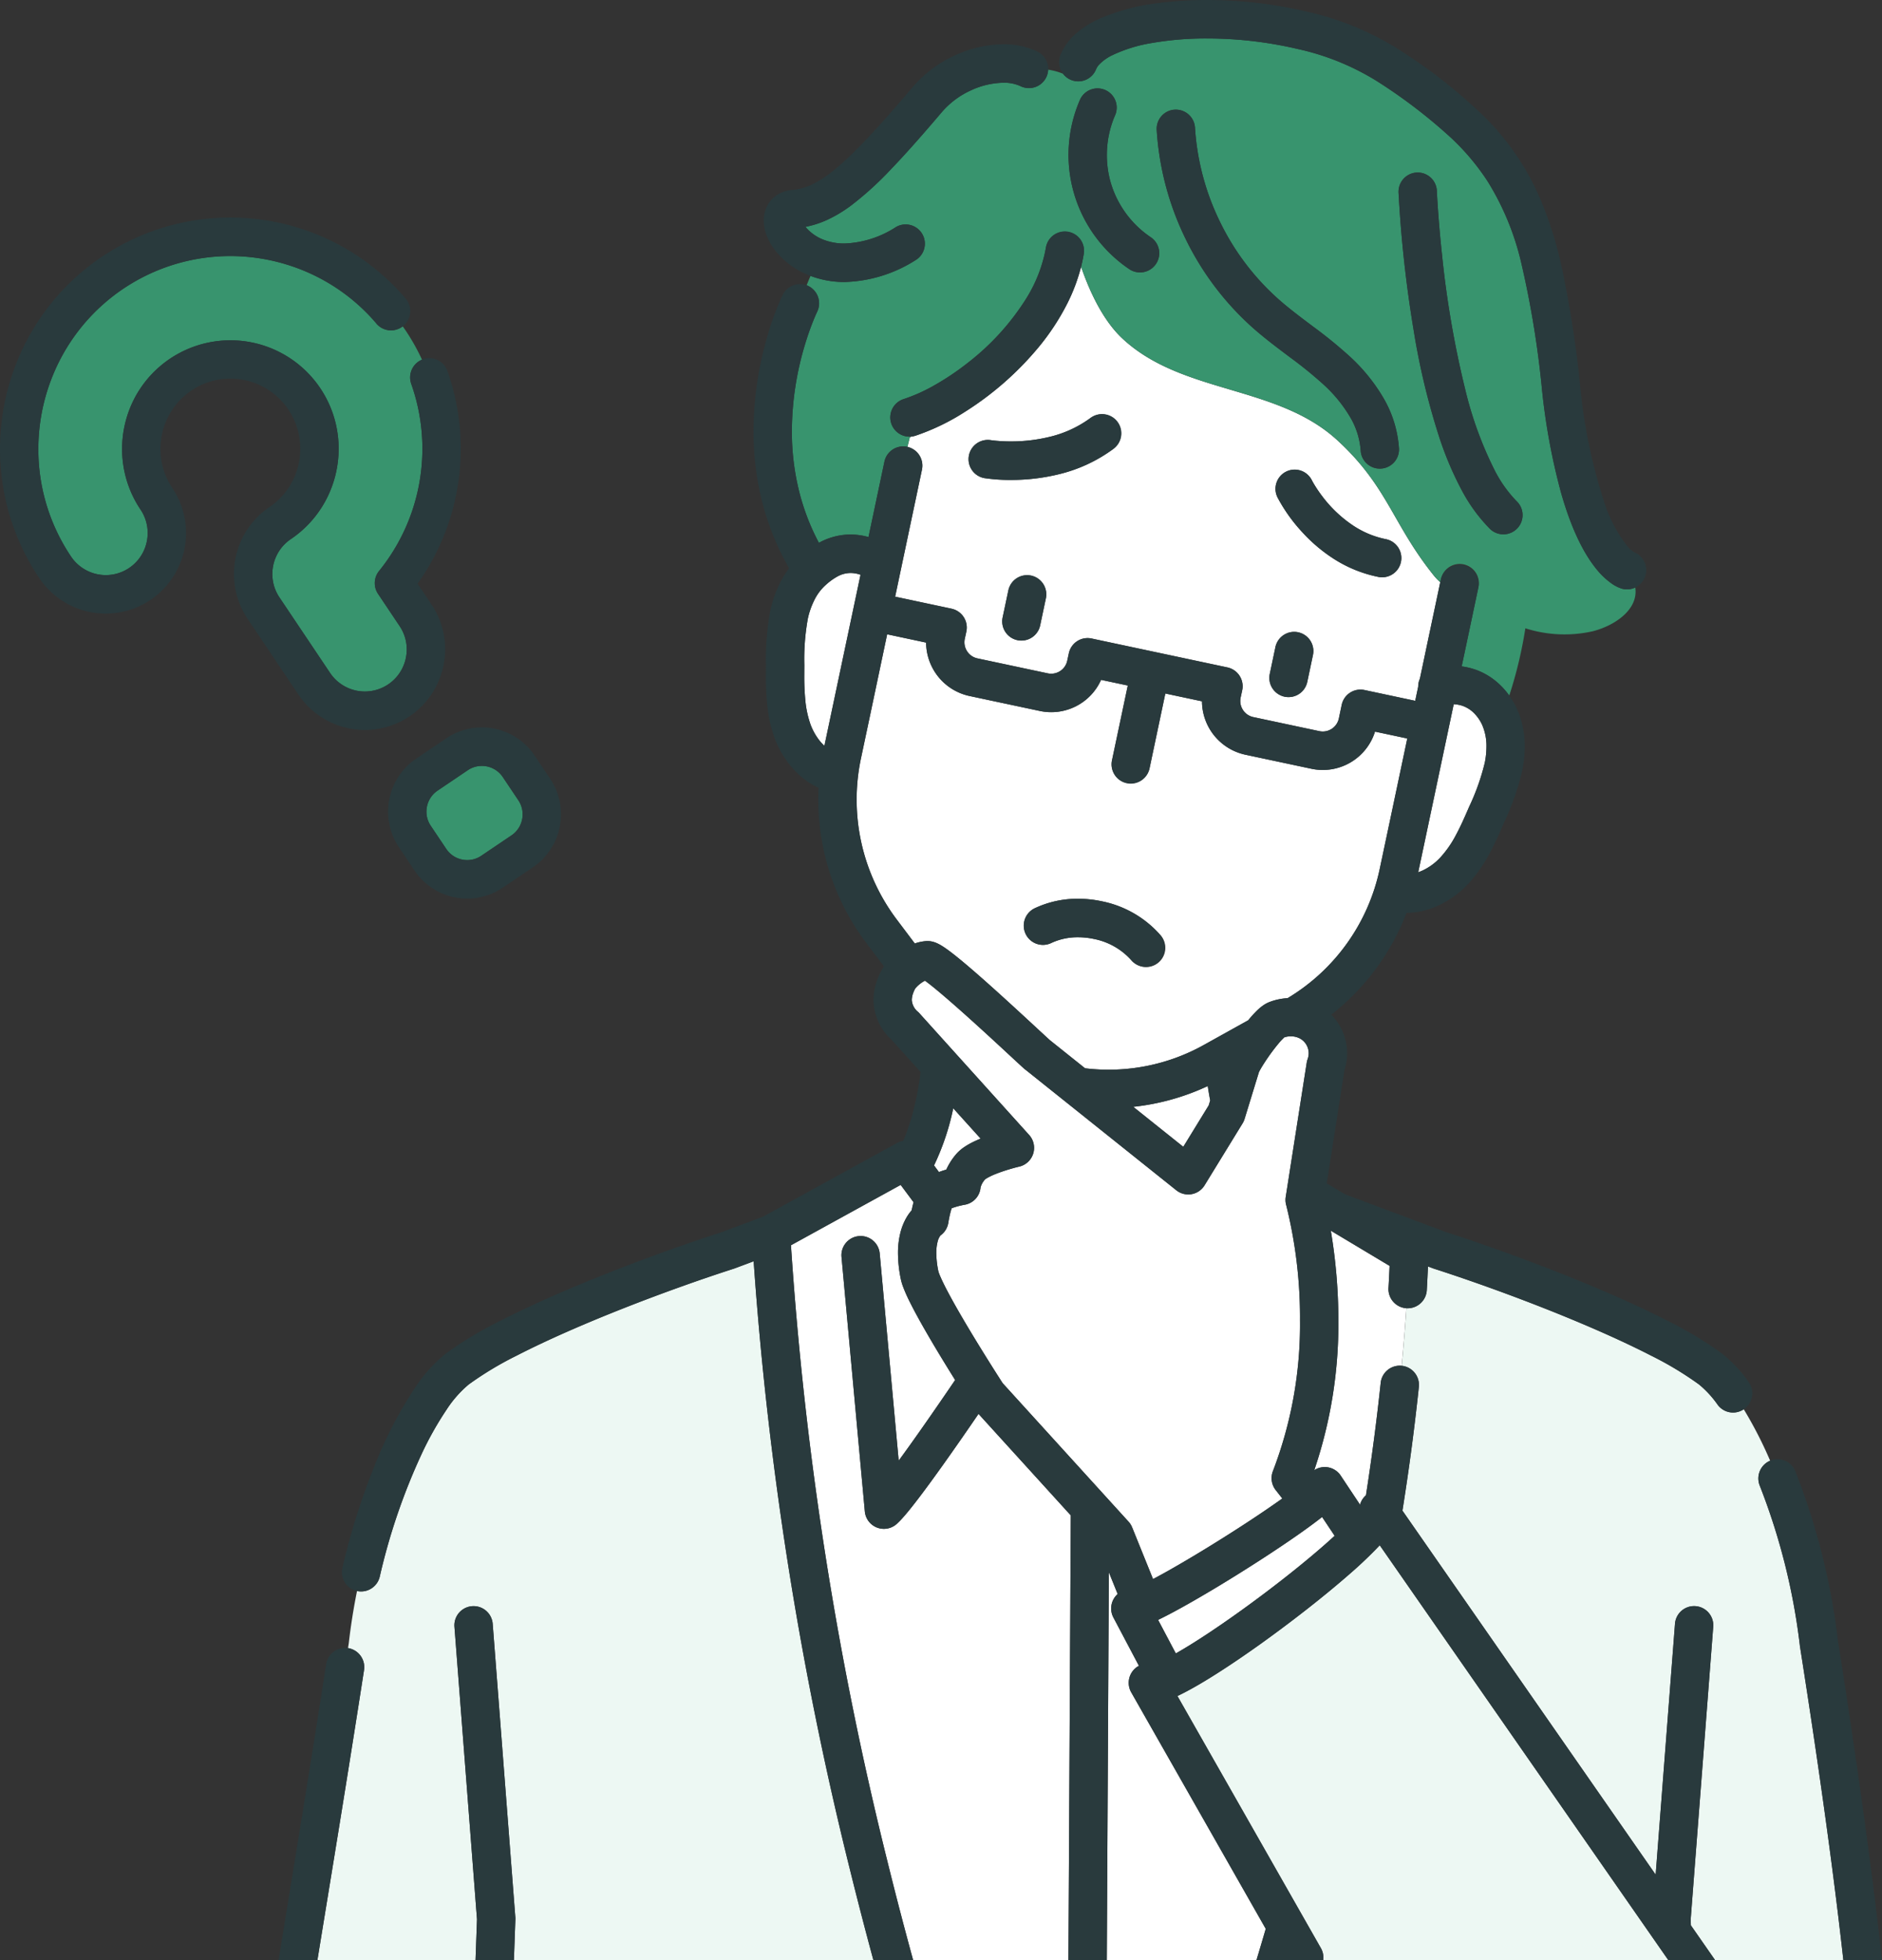
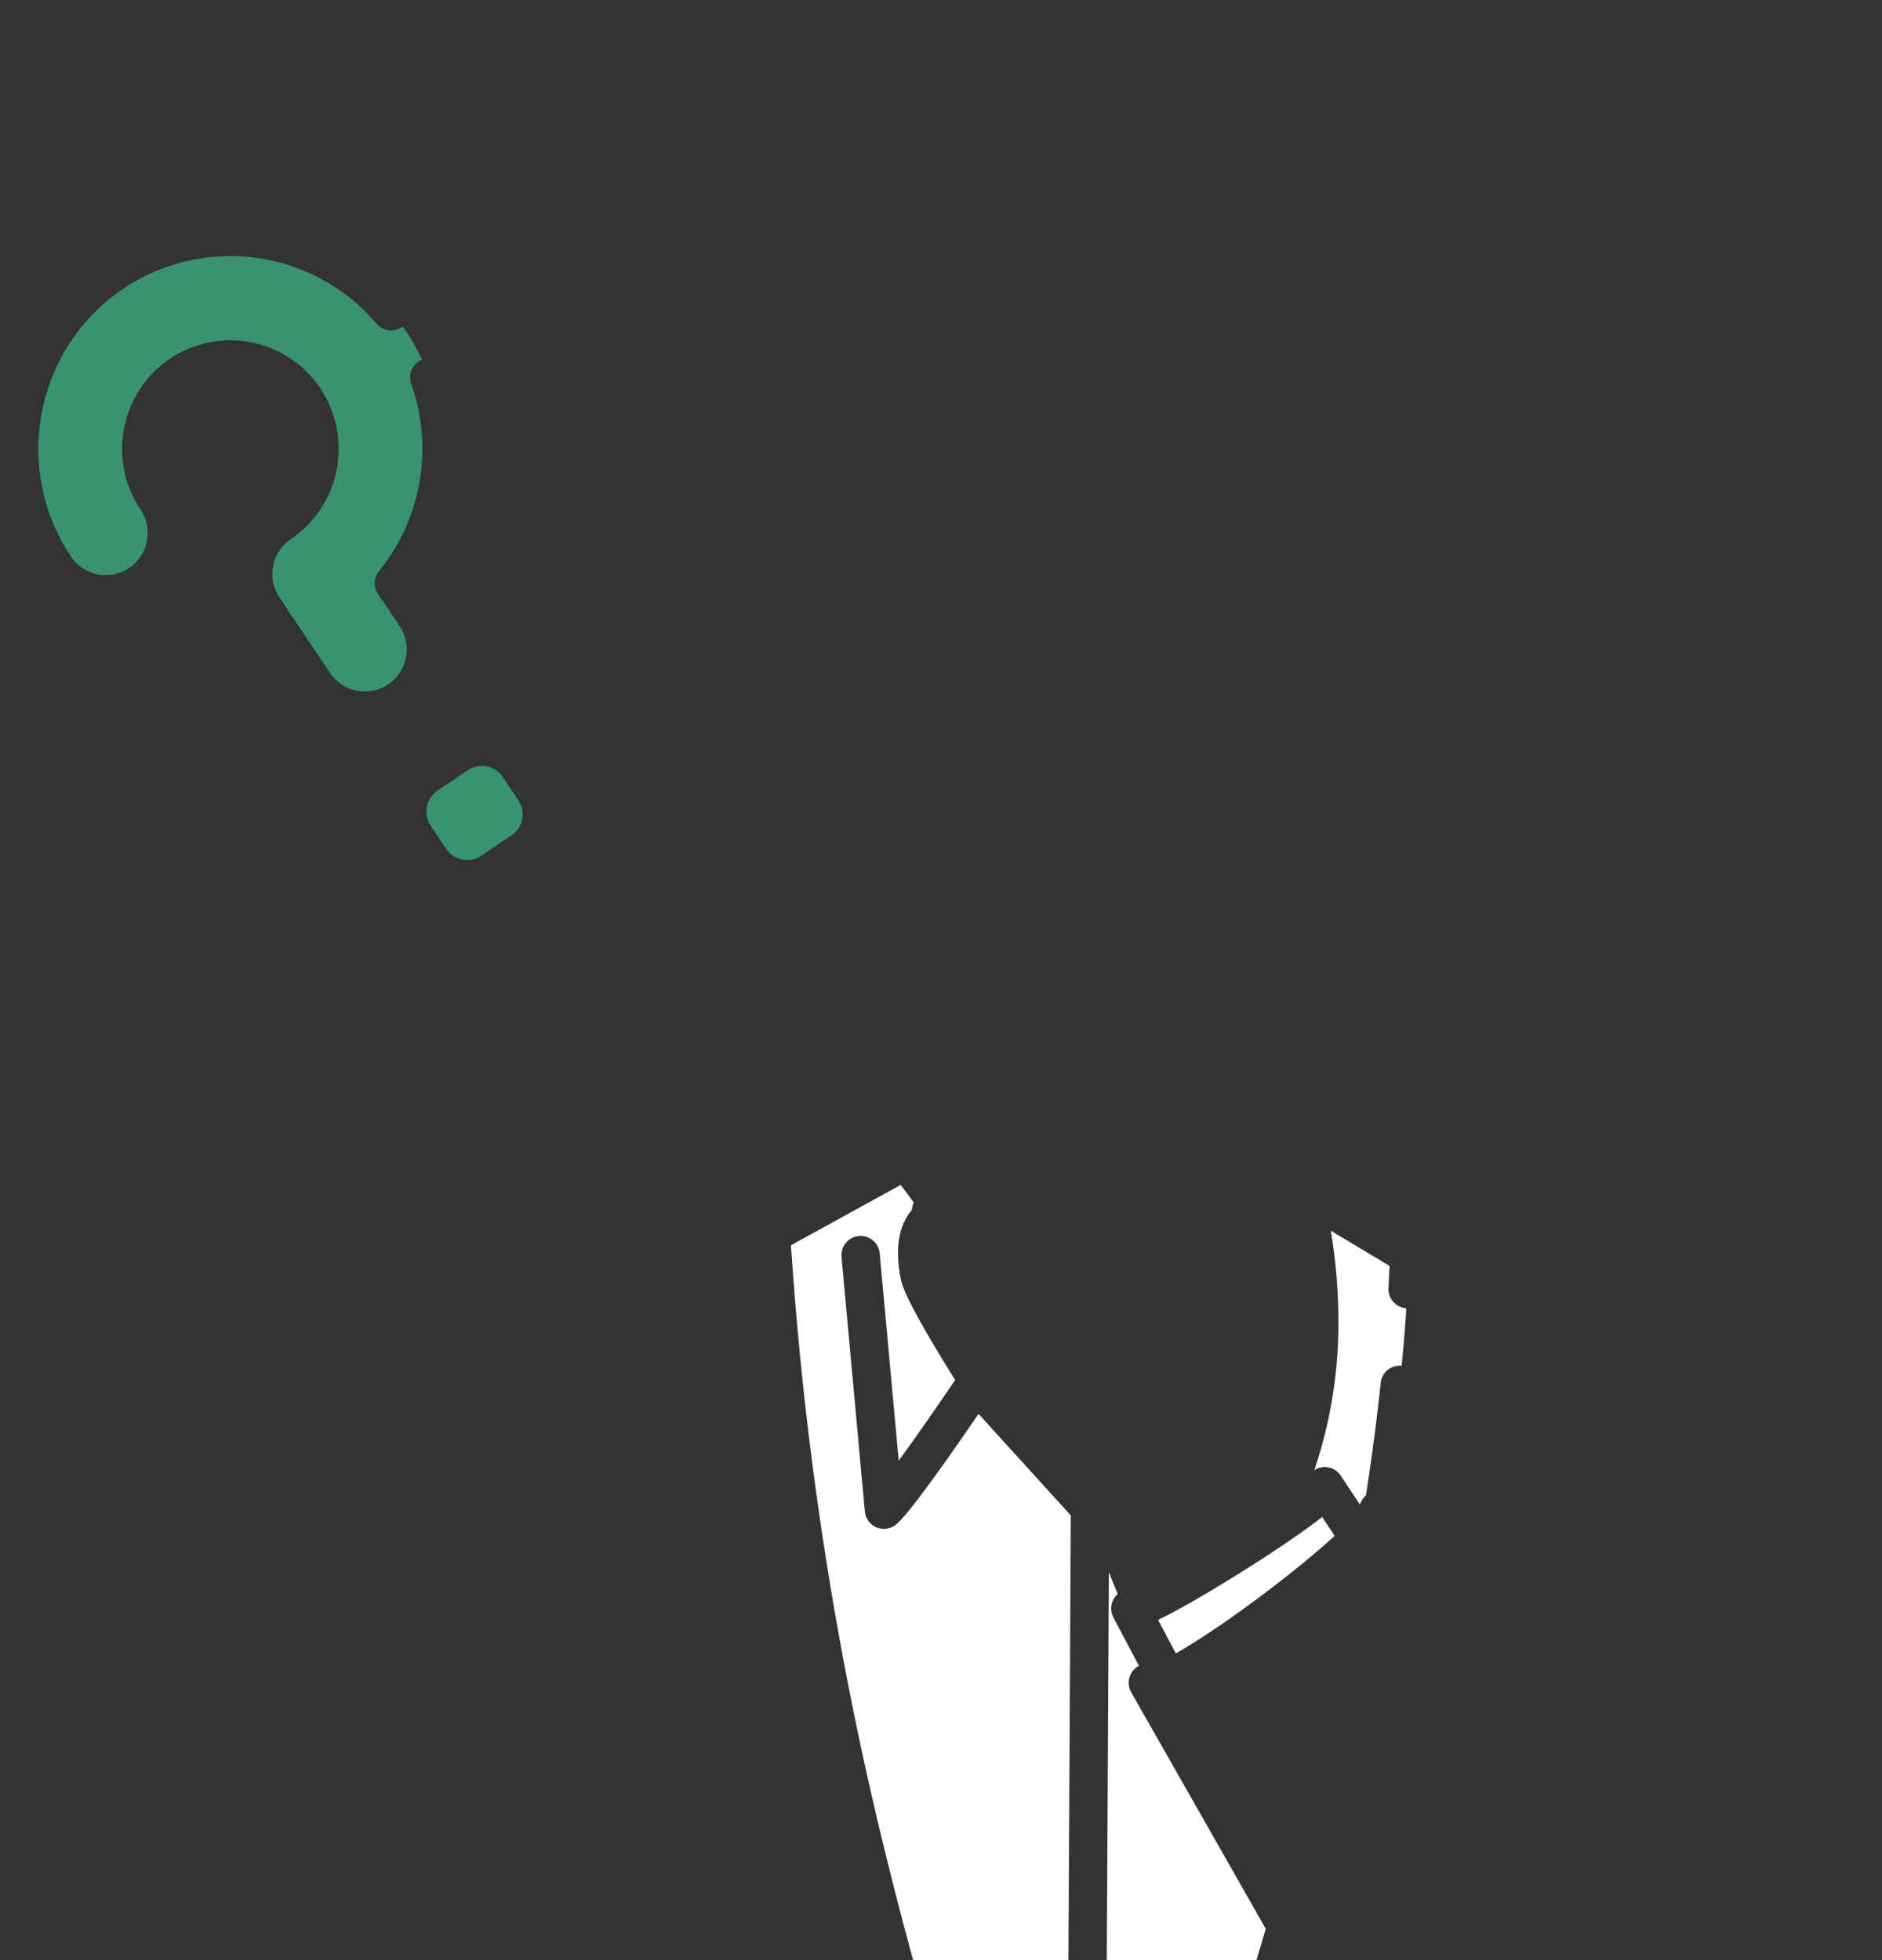
<svg xmlns="http://www.w3.org/2000/svg" id="solution_illust_03" width="240" height="250" viewBox="0 0 240 250">
  <rect x="0" y="0" width="240" height="250" fill="#333333" stroke="none" />
-   <path id="Skin" d="M150.9,146.269l-6.381-5.1a29.934,29.934,0,0,0,9.5-2.648c.1.62.2,1.234.316,1.836l-.194.634Zm-30.348,2.948.128-.037a8.242,8.242,0,0,1,1.206-1.912,5.217,5.217,0,0,1,1.065-.952,9.179,9.179,0,0,1,1.088-.633c.337-.168.679-.319,1.019-.458l-3.493-3.872a31.737,31.737,0,0,1-2.449,7.291l.627.844c.281-.106.552-.2.809-.271m10.178-12.8c-.065-.055-.123-.107-.194-.171l-.24-.218c-.181-.165-.407-.373-.672-.618-.53-.491-1.218-1.129-2-1.854-1.569-1.449-3.524-3.242-5.34-4.849-1.209-1.071-2.359-2.062-3.27-2.8-.413-.334-.775-.612-1.056-.815-.077.039-.159.083-.242.133a4.016,4.016,0,0,0-.937.791c-.014.017-.032.029-.047.046a3.522,3.522,0,0,0-.248.525,2.792,2.792,0,0,0-.205.923l0,.063a2.13,2.13,0,0,0,.744,1.455,2.573,2.573,0,0,1,.231.224l13.985,15.5a2.458,2.458,0,0,1-1.258,4.039l-.009,0-.047.012-.2.049c-.172.044-.422.11-.718.195a21.416,21.416,0,0,0-2.049.69,7.9,7.9,0,0,0-1.117.536,1.777,1.777,0,0,0-.22.152,2.461,2.461,0,0,0-.565.995l-.006,0a2.447,2.447,0,0,1-2.009,2.233l-.021,0-.1.019c-.092.019-.228.047-.386.084a9.212,9.212,0,0,0-1.041.3c-.048.017-.091.034-.132.051-.068.2-.143.466-.206.731-.131.55-.214,1.077-.217,1.1a2.457,2.457,0,0,1-.992,1.626l-.026.03a2.086,2.086,0,0,0-.355.791,5.683,5.683,0,0,0-.162,1.432,11.62,11.62,0,0,0,.259,2.305v0l0,.012.014.051c.013.044.034.108.062.185.056.155.14.363.247.6.214.484.519,1.1.881,1.789.726,1.376,1.68,3.033,2.649,4.654,1.915,3.206,3.884,6.278,4.353,7l16.05,17.659a2.472,2.472,0,0,1,.46.732l2.664,6.592c.672-.355,1.415-.764,2.207-1.213,2.945-1.669,6.552-3.887,9.761-5.988,1.663-1.089,3.219-2.147,4.517-3.077l-.842-1.074a2.463,2.463,0,0,1-.35-2.429,52.186,52.186,0,0,0,3.449-19.2,59.286,59.286,0,0,0-1.756-14.7v0a2.456,2.456,0,0,1-.065-1.058l2.677-17.125a2.669,2.669,0,0,1,.12-.465,2.134,2.134,0,0,0-.067-1.634,2.115,2.115,0,0,0-1.2-1.108,2.549,2.549,0,0,0-.884-.154,2.662,2.662,0,0,0-.83.134c-.02.017-.037.032-.062.056a8.528,8.528,0,0,0-.644.693,25.316,25.316,0,0,0-1.6,2.143c-.327.487-.609.946-.783,1.262-.072.128-.124.236-.147.286l-1.828,5.962a2.5,2.5,0,0,1-.255.565l-4.846,7.9a2.441,2.441,0,0,1-3.606.634l-19.223-15.368ZM103.343,92.349a7.6,7.6,0,0,0,1.155,2.093,6.2,6.2,0,0,0,.633.683l1.07-5.067,3.536-16.747c-.036-.012-.074-.028-.109-.039a3.836,3.836,0,0,0-1.16-.192,3.518,3.518,0,0,0-1.677.447,7.91,7.91,0,0,0-1.5,1.091,6.333,6.333,0,0,0-1.4,1.833,10.077,10.077,0,0,0-.87,2.444,28.911,28.911,0,0,0-.449,5.926v0q-.006.62-.007,1.224a31.519,31.519,0,0,0,.143,3.364,12.735,12.735,0,0,0,.637,2.942m5.9,9.641a25.447,25.447,0,0,1,.548-5.25l1.2-5.664L113.133,80.9,118.1,81.96a7.006,7.006,0,0,0,5.537,6.811L132.6,90.68a6.965,6.965,0,0,0,7.809-3.971l3.406.725-2.009,9.517A2.446,2.446,0,1,0,146.6,97.97l2.01-9.517,4.675.995a7.006,7.006,0,0,0,5.537,6.811l8.421,1.792a6.98,6.98,0,0,0,8.106-4.738l4.116.877-2.316,10.968-1.2,5.665A25.313,25.313,0,0,1,164.2,127.308a7.505,7.505,0,0,0-2.377.519,3.687,3.687,0,0,0-.68.365,6.26,6.26,0,0,0-.863.715,14.966,14.966,0,0,0-1.1,1.22l-5.634,3.134h0a24.9,24.9,0,0,1-15.173,2.988l-4.493-3.591c-.037-.033-.119-.106-.219-.2-.5-.457-1.558-1.44-2.856-2.638-1.951-1.8-4.462-4.1-6.625-5.972-1.084-.938-2.076-1.767-2.906-2.4-.419-.318-.791-.586-1.167-.818a5.225,5.225,0,0,0-.626-.335,3.275,3.275,0,0,0-.448-.163,2.762,2.762,0,0,0-.763-.109c-.052,0-.125,0-.218.009h0a5.756,5.756,0,0,0-1.392.3l-2.313-3.073a25.4,25.4,0,0,1-5.1-15.273m21.551,17.143a2.44,2.44,0,0,0,3.263,1.148,7.925,7.925,0,0,1,3.431-.735,9.594,9.594,0,0,1,2.009.214,8.588,8.588,0,0,1,4.762,2.693,2.45,2.45,0,1,0,3.726-3.181,13.431,13.431,0,0,0-7.474-4.315,14.507,14.507,0,0,0-3.023-.322,12.787,12.787,0,0,0-5.551,1.221,2.459,2.459,0,0,0-1.143,3.277m-9.444-41.5-7.2-1.533,1.182-5.6s.149-.706.389-1.844.572-2.708.936-4.434c.213-1.009.69-3.269.914-4.328a2.455,2.455,0,0,0-1.852-2.9q.144-.6.3-1.211l.2-.1a2.446,2.446,0,0,0,.5-.1,28.362,28.362,0,0,0,6.331-3.053,39.691,39.691,0,0,0,9.434-8.294,30.137,30.137,0,0,0,3.618-5.523,23.044,23.044,0,0,0,1.759-4.69c1.236,3.615,2.986,7.014,5.235,9.124,7.627,7.158,19.687,5.9,27.417,12.983,6.493,5.95,7.036,10.717,12.4,17.364a7.3,7.3,0,0,0,.751.767l-.855,4.05c-.364,1.726-.7,3.3-.936,4.434s-.389,1.843-.389,1.845l-.419,1.984a2.44,2.44,0,0,0-.213,1.008l-.382,1.808L174,88.008a2.445,2.445,0,0,0-2.9,1.893l-.364,1.724a2.1,2.1,0,0,1-2.047,1.67,2.167,2.167,0,0,1-.44-.047l-8.421-1.793a2.075,2.075,0,0,1-1.2-.741,2.1,2.1,0,0,1-.416-1.755l.2-.929a2.456,2.456,0,0,0-1.885-2.911L139.2,81.432a2.445,2.445,0,0,0-2.9,1.892l-.2.929a2.088,2.088,0,0,1-2.486,1.623l-8.966-1.909a2.067,2.067,0,0,1-1.2-.741,2.1,2.1,0,0,1-.416-1.755l.2-.928a2.454,2.454,0,0,0-1.885-2.911M162.936,63.49a20.984,20.984,0,0,0,3.151,4.406,20.211,20.211,0,0,0,3.965,3.357,16.606,16.606,0,0,0,5.75,2.335,2.455,2.455,0,0,0,.94-4.819,11.711,11.711,0,0,1-4.063-1.658,16.187,16.187,0,0,1-4.064-3.82A16.875,16.875,0,0,1,167.6,61.8c-.109-.181-.189-.322-.237-.411-.025-.045-.041-.076-.05-.094l-.008-.015h0a2.447,2.447,0,1,0-4.367,2.208m.873,25.37a2.445,2.445,0,0,0,2.9-1.893l.713-3.378a2.446,2.446,0,1,0-4.784-1.018l-.713,3.378a2.455,2.455,0,0,0,1.885,2.911M131.487,73.431a2.445,2.445,0,0,0-2.9,1.892l-.714,3.378a2.446,2.446,0,1,0,4.784,1.019l.714-3.378a2.455,2.455,0,0,0-1.885-2.911m-5.921-12.447a22.049,22.049,0,0,0,3.342.227,25.525,25.525,0,0,0,6.061-.713,19.31,19.31,0,0,0,7.043-3.272,2.452,2.452,0,0,0-2.939-3.925,14.422,14.422,0,0,1-5.271,2.428,20.66,20.66,0,0,1-4.894.571c-.8,0-1.461-.044-1.909-.086-.223-.021-.394-.042-.5-.056l-.114-.016-.019,0h0a2.455,2.455,0,0,0-.8,4.845m55.292,50.262a6,6,0,0,0,.671-.275,7.448,7.448,0,0,0,2.085-1.536,13.426,13.426,0,0,0,2.041-2.911c.606-1.117,1.151-2.362,1.709-3.656v0a28.84,28.84,0,0,0,1.984-5.6,10.519,10.519,0,0,0,.21-2.035,6.679,6.679,0,0,0-.554-2.8,5.193,5.193,0,0,0-.916-1.364,3.923,3.923,0,0,0-1.5-1.019,4.052,4.052,0,0,0-1.205-.235l-3.453,16.357Z" fill="#fff" />
-   <path id="Hair" d="M104.2,39.769h0l0,.006-.02.042c-.019.041-.05.108-.091.2-.083.183-.206.464-.356.835-.3.741-.708,1.837-1.116,3.209a38.666,38.666,0,0,0-1.634,10.9,31.553,31.553,0,0,0,1.02,8.07,28.969,28.969,0,0,0,2.428,6.2c.03-.016.055-.034.084-.049a8.407,8.407,0,0,1,3.955-1.012,8.618,8.618,0,0,1,2.286.324c.236-1.118.648-3.072,1.116-5.288.213-1.008.69-3.268.914-4.327a2.445,2.445,0,0,1,2.9-1.893c.011,0,.022.006.033.009q.144-.6.3-1.211l.2-.1a2.455,2.455,0,0,1-.967-4.785,21.211,21.211,0,0,0,3.8-1.695,33.332,33.332,0,0,0,4.289-2.864,31.683,31.683,0,0,0,7.523-8.25,18.363,18.363,0,0,0,2.515-6.477,2.445,2.445,0,1,1,4.824.8q-.134.813-.334,1.607c1.237,3.615,2.987,7.014,5.236,9.125,7.627,7.158,19.686,5.9,27.416,12.982,6.493,5.951,7.036,10.718,12.4,17.365a7.4,7.4,0,0,0,.751.766l.059-.277A2.446,2.446,0,1,1,188.51,75c-.223,1.059-.7,3.319-.913,4.327-.527,2.5-.983,4.656-1.2,5.667a8.744,8.744,0,0,1,1.881.458,8.65,8.65,0,0,1,2.433,1.39,9.608,9.608,0,0,1,1.756,1.874,54.708,54.708,0,0,0,2.053-8.58,16.393,16.393,0,0,0,8.629.369c2.948-.773,5.811-2.864,5.384-5.572a2.423,2.423,0,0,1-1.746.136,4.62,4.62,0,0,1-1.242-.629,9.47,9.47,0,0,1-1.973-1.87c-1.454-1.788-3.092-4.746-4.514-9.763a82.353,82.353,0,0,1-2.416-13.1,123.655,123.655,0,0,0-2.63-16.106A34.457,34.457,0,0,0,189.7,23.118a30.024,30.024,0,0,0-4.589-5.477,67.222,67.222,0,0,0-9.532-7.3,32.161,32.161,0,0,0-10.038-4.081,50.678,50.678,0,0,0-11.621-1.354,40.1,40.1,0,0,0-7,.573,18.72,18.72,0,0,0-5.078,1.562,5.736,5.736,0,0,0-1.718,1.24,1.948,1.948,0,0,0-.35.548,2.438,2.438,0,0,1-4.247.533.2.2,0,0,0-.019.022,8.468,8.468,0,0,0-1.848-.5,2.447,2.447,0,0,1-3.522,2.1,4.992,4.992,0,0,0-2.185-.433,10.173,10.173,0,0,0-4.122.966,10.751,10.751,0,0,0-3.7,2.753c-2.521,2.971-4.642,5.37-6.513,7.316a41.868,41.868,0,0,1-5.042,4.591,17.184,17.184,0,0,1-3.051,1.846,12.261,12.261,0,0,1-2.8.907c.043.055.087.112.137.169a5.6,5.6,0,0,0,2.337,1.542,7.348,7.348,0,0,0,2.5.415,12.914,12.914,0,0,0,6.56-2.1,2.453,2.453,0,0,1,2.5,4.221,17.745,17.745,0,0,1-9.059,2.789,12.191,12.191,0,0,1-4.338-.779c-.169.39-.332.789-.493,1.192.076.029.152.062.227.1a2.459,2.459,0,0,1,1.107,3.286M180.686,22a2.45,2.45,0,0,1,2.547,2.349l0,.033c0,.023,0,.06.005.109,0,.1.012.247.023.44.021.388.055.959.106,1.684.1,1.449.268,3.512.53,5.945a125.166,125.166,0,0,0,2.945,17.086,47.378,47.378,0,0,0,3.8,10.414,16.138,16.138,0,0,0,2.776,3.876,2.45,2.45,0,0,1-3.414,3.516,20.944,20.944,0,0,1-3.663-5.054,42.161,42.161,0,0,1-2.691-6.307,91.515,91.515,0,0,1-3.4-14.126,158.126,158.126,0,0,1-1.9-17.407A2.452,2.452,0,0,1,180.686,22M149.8,13.983a2.449,2.449,0,0,1,2.589,2.3,31.892,31.892,0,0,0,3.173,11.977,31.767,31.767,0,0,0,7.452,9.88c1.352,1.2,2.863,2.326,4.427,3.505a57.322,57.322,0,0,1,4.723,3.851,22.854,22.854,0,0,1,4.16,5.1,14.689,14.689,0,0,1,2.076,6.576,2.445,2.445,0,1,1-4.882.276,9.79,9.79,0,0,0-1.415-4.371,18.005,18.005,0,0,0-3.271-3.989,52.976,52.976,0,0,0-4.328-3.519c-1.546-1.167-3.164-2.366-4.726-3.75a36.674,36.674,0,0,1-8.611-11.407,36.82,36.82,0,0,1-3.66-13.834,2.452,2.452,0,0,1,2.293-2.6m-12.1-1.2a2.447,2.447,0,1,1,4.484,1.959,12.737,12.737,0,0,0-1.032,5.043,12.59,12.59,0,0,0,.5,3.546,12.743,12.743,0,0,0,5.087,6.925,2.452,2.452,0,0,1-2.708,4.089A17.587,17.587,0,0,1,137.7,12.783" fill="#38946e" />
  <path id="Inner" d="M149.945,210.884l-2.261-4.279c.454-.218.94-.464,1.462-.738,1.815-.953,4.028-2.226,6.35-3.63,3.482-2.107,7.194-4.5,10.08-6.526,1.161-.814,2.182-1.563,3.025-2.231l1.6,2.4c-1.645,1.515-3.73,3.272-5.989,5.057-3.635,2.875-7.716,5.829-11.124,8.028-1.14.736-2.2,1.385-3.139,1.917M116.451,250h19.8l.3-56.723L124.787,180.33c-1.373,2.009-3.053,4.437-4.674,6.708-1.229,1.721-2.422,3.351-3.44,4.66-.584.75-1.106,1.392-1.575,1.914a10.147,10.147,0,0,1-.747.759,2.444,2.444,0,0,1-4.064-1.606l-2.97-32.434a2.445,2.445,0,1,1,4.869-.45l2.42,26.416c.959-1.308,2-2.77,3.023-4.227,1.546-2.205,3.049-4.4,4.176-6.058-1.051-1.683-2.352-3.8-3.535-5.845-.846-1.46-1.632-2.877-2.241-4.1a20.332,20.332,0,0,1-.861-1.942,6.9,6.9,0,0,1-.294-1,16.54,16.54,0,0,1-.357-3.285,10.509,10.509,0,0,1,.326-2.692,7.476,7.476,0,0,1,.809-1.947,5.957,5.957,0,0,1,.609-.834c.061-.3.139-.654.239-1.033l-1.642-2.208-13.989,7.7A446.8,446.8,0,0,0,113.1,237.133q1.574,6.392,3.347,12.867m51.165-62.491a2.44,2.44,0,0,1,3.361.7l2.464,3.708a2.43,2.43,0,0,1,.757-1.2q1.127-7.262,1.878-14.335a2.447,2.447,0,0,1,2.675-2.185q.354-3.686.6-7.337a2.452,2.452,0,0,1-2.284-2.594c.055-.938.1-1.873.14-2.809l-7.494-4.49a69.191,69.191,0,0,1,.964,11.476,58.033,58.033,0,0,1-3.075,19.074l.01-.009M160.232,250q.6-2.007,1.183-3.994l-17.156-30.158a2.464,2.464,0,0,1,.782-3.271c.066-.043.137-.072.206-.108l-3.26-6.169a2.468,2.468,0,0,1,.545-2.994l-1.126-2.785L141.141,250Z" fill="#fff" />
-   <path id="Outer" d="M178.765,174.2h-.014q.354-3.686.6-7.338l.012,0a2.449,2.449,0,0,0,2.585-2.307c.059-1.01.1-2.017.151-3.024l.665.249.106.037c5.557,1.79,12.542,4.334,18.885,7.02,3.171,1.343,6.183,2.722,8.766,4.051a42.649,42.649,0,0,1,6.142,3.694,12.984,12.984,0,0,1,2.378,2.587,2.433,2.433,0,0,0,3.329.575,52.517,52.517,0,0,1,3.364,6.556,2.457,2.457,0,0,0-1.331,3.169,82.261,82.261,0,0,1,5.119,20.384l.014.108c2.585,16.425,4.368,29.518,5.537,40.039H218.715l-3.085-4.437-.025-.768,2.875-37.31a2.445,2.445,0,1,0-4.876-.378l-2.466,32-32.292-46.43q1.274-7.994,2.094-15.777a2.453,2.453,0,0,0-2.175-2.7M168.745,250H212.75l-36.8-52.912a53.469,53.469,0,0,1-3.9,3.714c-3.3,2.887-7.554,6.2-11.624,9.1-2.715,1.929-5.338,3.665-7.564,4.964-.984.573-1.884,1.058-2.713,1.448l18.292,32.154a2.446,2.446,0,0,1,.3,1.535M46.423,213.005c-2.183,14.082-4.205,26.3-5.946,36.995H60.643l.186-5.209-2.875-37.306a2.445,2.445,0,1,1,4.876-.378l2.885,37.443a2.135,2.135,0,0,1,.006.277L65.537,250h45.844q-1.59-5.879-3.024-11.688A451.682,451.682,0,0,1,96.11,160.866l-2.445.914-.106.037c-4.167,1.343-9.138,3.109-14.039,5.042s-9.736,4.035-13.612,6.029a42.705,42.705,0,0,0-6.142,3.694,14.445,14.445,0,0,0-2.835,3.233,41.812,41.812,0,0,0-3.165,5.633,79.048,79.048,0,0,0-5.337,15.634,2.445,2.445,0,0,1-2.9,1.842c-.445,2.207-.8,4.437-1.052,6.654-.033.21-.064.415-.1.623h0a2.454,2.454,0,0,1,2.04,2.8" fill="#edf8f3" />
-   <path id="Drawing" d="M144.037,34.345A17.587,17.587,0,0,1,137.7,12.783a2.447,2.447,0,1,1,4.484,1.959,12.738,12.738,0,0,0-1.033,5.043,12.591,12.591,0,0,0,.505,3.546,12.746,12.746,0,0,0,5.086,6.925,2.452,2.452,0,0,1-2.707,4.089m15.746,7.478c1.562,1.384,3.18,2.583,4.726,3.75a52.956,52.956,0,0,1,4.327,3.519,18.011,18.011,0,0,1,3.272,3.989,9.776,9.776,0,0,1,1.414,4.371,2.445,2.445,0,1,0,4.883-.276,14.69,14.69,0,0,0-2.077-6.576,22.854,22.854,0,0,0-4.16-5.1,57.477,57.477,0,0,0-4.722-3.851c-1.565-1.179-3.075-2.306-4.427-3.505a31.767,31.767,0,0,1-7.452-9.88,31.893,31.893,0,0,1-3.174-11.977,2.445,2.445,0,1,0-4.881.3,36.8,36.8,0,0,0,3.66,13.834,36.674,36.674,0,0,0,8.611,11.407m-31.2,33.5-.714,3.378a2.446,2.446,0,1,0,4.784,1.018l.714-3.378a2.446,2.446,0,1,0-4.784-1.018m100.939,134.53.015.108c2.584,16.425,4.367,29.518,5.537,40.038H240c-1.179-10.706-2.99-24.021-5.621-40.764a87.108,87.108,0,0,0-5.425-21.577,2.443,2.443,0,0,0-3.175-1.377l-.04.019a2.458,2.458,0,0,0-1.331,3.169,82.194,82.194,0,0,1,5.119,20.384M136.6,10.2a2.442,2.442,0,0,0,3.178-1.37,1.925,1.925,0,0,1,.35-.548,5.729,5.729,0,0,1,1.717-1.24,18.728,18.728,0,0,1,5.079-1.562,40.1,40.1,0,0,1,7-.573,50.687,50.687,0,0,1,11.622,1.354,32.161,32.161,0,0,1,10.038,4.081,67.281,67.281,0,0,1,9.532,7.3,30.018,30.018,0,0,1,4.588,5.477A34.457,34.457,0,0,1,194.016,33.6a123.679,123.679,0,0,1,2.629,16.106,82.452,82.452,0,0,0,2.417,13.1c1.421,5.017,3.06,7.975,4.514,9.763a9.494,9.494,0,0,0,1.972,1.87,4.622,4.622,0,0,0,1.243.629,2.45,2.45,0,0,0,3.043-1.649,2.458,2.458,0,0,0-1.452-2.988,3.561,3.561,0,0,1-.849-.768,17.573,17.573,0,0,1-2.988-5.733,67.925,67.925,0,0,1-3.04-14.773,140.569,140.569,0,0,0-2.371-15.189,49.115,49.115,0,0,0-2.736-8.649,33.086,33.086,0,0,0-6.9-10.23,66.93,66.93,0,0,0-11.239-8.849,36.9,36.9,0,0,0-11.582-4.75A55.531,55.531,0,0,0,153.923,0a47.209,47.209,0,0,0-6.1.378A26.789,26.789,0,0,0,140.16,2.41a12.149,12.149,0,0,0-2.923,1.849,7.265,7.265,0,0,0-2,2.755,2.458,2.458,0,0,0,.3,2.353,2.432,2.432,0,0,0,1.069.837m5.414,47.023a2.452,2.452,0,0,0-2.939-3.926,14.422,14.422,0,0,1-5.271,2.428,20.716,20.716,0,0,1-4.893.572c-.8,0-1.462-.044-1.91-.087-.223-.021-.394-.041-.5-.056l-.114-.016-.019,0h0a2.455,2.455,0,0,0-.8,4.845,22.055,22.055,0,0,0,3.343.227,25.523,25.523,0,0,0,6.06-.713,19.307,19.307,0,0,0,7.043-3.271M65.537,250l.184-5.172a2.133,2.133,0,0,0,0-.277L62.83,207.107a2.445,2.445,0,1,0-4.876.379l2.875,37.305L60.644,250ZM163.809,88.86a2.445,2.445,0,0,0,2.9-1.892l.713-3.378a2.446,2.446,0,1,0-4.784-1.019l-.713,3.378a2.455,2.455,0,0,0,1.885,2.911M43.666,199.969a87.591,87.591,0,0,1,4.044-12.882A53.89,53.89,0,0,1,52.9,177.033a19.061,19.061,0,0,1,3.9-4.352,47.1,47.1,0,0,1,6.881-4.163c2.733-1.4,5.842-2.827,9.1-4.205,6.486-2.746,13.542-5.316,19.232-7.153l5.294-1.979,17.071-9.39a2.41,2.41,0,0,1,.8-.27,25.984,25.984,0,0,0,1.179-3.407,37.577,37.577,0,0,0,1.039-5.393l-3.718-4.122a6.97,6.97,0,0,1-2.265-4.618c-.013-.158-.019-.312-.019-.465a7.614,7.614,0,0,1,.531-2.684,8.544,8.544,0,0,1,.8-1.577l-2.281-3.031a30.32,30.32,0,0,1-6.091-18.234c0-.5.014-1.008.039-1.513q-.324-.147-.631-.316a9.914,9.914,0,0,1-2.2-1.661,12.187,12.187,0,0,1-2.818-4.479l0,0a17.673,17.673,0,0,1-.9-4.08,36.174,36.174,0,0,1-.171-3.894q0-.642.007-1.265v0a33.163,33.163,0,0,1,.566-6.95v0a14.939,14.939,0,0,1,1.312-3.651,12.056,12.056,0,0,1,1.073-1.7,33.9,33.9,0,0,1-3.358-8.178,36.469,36.469,0,0,1-1.184-9.329,43.584,43.584,0,0,1,1.839-12.311,34.975,34.975,0,0,1,1.888-5.061,2.442,2.442,0,0,1,3.049-1.209q.116.043.228.1a2.46,2.46,0,0,1,1.107,3.286l0,.007-.02.041-.092.2c-.082.183-.205.464-.355.835-.3.741-.708,1.837-1.117,3.209a38.67,38.67,0,0,0-1.633,10.9,31.553,31.553,0,0,0,1.02,8.07,28.917,28.917,0,0,0,2.428,6.2c.029-.016.054-.034.084-.049a8.4,8.4,0,0,1,3.955-1.012,8.623,8.623,0,0,1,2.286.324c.236-1.118.648-3.072,1.116-5.288.213-1.008.69-3.268.914-4.327a2.445,2.445,0,0,1,2.9-1.893c.011,0,.022.006.033.009a2.455,2.455,0,0,1,1.852,2.9c-.224,1.059-.7,3.319-.914,4.328-.364,1.726-.7,3.3-.936,4.434s-.389,1.842-.389,1.844l-1.182,5.6,7.2,1.533a2.454,2.454,0,0,1,1.885,2.911l-.2.928a2.191,2.191,0,0,0-.047.441,2.112,2.112,0,0,0,.463,1.314,2.074,2.074,0,0,0,1.2.742l8.966,1.908a2.1,2.1,0,0,0,2.486-1.623l.2-.928a2.445,2.445,0,0,1,2.9-1.893l17.325,3.688a2.454,2.454,0,0,1,1.885,2.911l-.2.928a2.1,2.1,0,0,0,.416,1.755,2.065,2.065,0,0,0,1.2.741l8.421,1.793a2.1,2.1,0,0,0,2.487-1.623L171.1,89.9a2.445,2.445,0,0,1,2.9-1.893l6.472,1.378.382-1.808a2.443,2.443,0,0,1,.213-1.008l.419-1.984s.149-.707.389-1.845.572-2.707.936-4.434l.855-4.05.059-.277A2.446,2.446,0,1,1,188.511,75c-.224,1.059-.7,3.319-.914,4.327-.526,2.5-.983,4.656-1.2,5.667a8.744,8.744,0,0,1,1.881.458,8.65,8.65,0,0,1,2.433,1.39,9.636,9.636,0,0,1,1.756,1.874,10.335,10.335,0,0,1,.972,1.666,11.57,11.57,0,0,1,1,4.855,15.378,15.378,0,0,1-.305,3v0a33.081,33.081,0,0,1-2.29,6.583v0c-.563,1.3-1.159,2.679-1.9,4.048a18.313,18.313,0,0,1-2.806,3.963l0,0a12.335,12.335,0,0,1-3.477,2.551,9.948,9.948,0,0,1-4.292,1.048,30.221,30.221,0,0,1-9.6,12.989,7,7,0,0,1,1.683,7.065l-2.259,14.446,2.341,1.4,12.894,4.822c4.264,1.376,9.291,3.163,14.274,5.127,5,1.975,9.957,4.123,14.054,6.23a47.1,47.1,0,0,1,6.881,4.163,17.657,17.657,0,0,1,3.347,3.577,2.463,2.463,0,0,1-.52,3.433c-.029.021-.061.033-.089.053a2.434,2.434,0,0,1-3.33-.575,12.943,12.943,0,0,0-2.378-2.586,42.6,42.6,0,0,0-6.141-3.694c-2.583-1.329-5.6-2.709-8.767-4.051-6.343-2.687-13.328-5.23-18.884-7.021l-.106-.037-.666-.248c-.047,1.007-.092,2.013-.151,3.023a2.448,2.448,0,0,1-2.584,2.307h-.013a2.451,2.451,0,0,1-2.285-2.594c.055-.938.1-1.873.141-2.809l-7.5-4.49a69.285,69.285,0,0,1,.965,11.476,58.006,58.006,0,0,1-3.076,19.074l.01-.008a2.441,2.441,0,0,1,3.362.7l2.464,3.708a2.439,2.439,0,0,1,.756-1.2q1.128-7.26,1.879-14.335a2.446,2.446,0,0,1,2.675-2.184h.013a2.453,2.453,0,0,1,2.175,2.7q-.819,7.794-2.093,15.776l32.292,46.431,2.465-32a2.445,2.445,0,1,1,4.876.379L215.6,244.795l.025.768L218.716,250h-5.965l-36.8-52.912a53.049,53.049,0,0,1-3.9,3.714c-3.3,2.888-7.553,6.2-11.624,9.1-2.714,1.929-5.338,3.665-7.563,4.964-.985.573-1.885,1.059-2.713,1.448l18.292,32.154a2.452,2.452,0,0,1,.3,1.535h-8.513q.6-2.007,1.183-3.994L144.26,215.849a2.461,2.461,0,0,1,.782-3.271c.066-.044.137-.072.2-.109l-3.259-6.168a2.468,2.468,0,0,1,.544-2.994l-1.125-2.786L141.142,250h-4.891l.3-56.723-11.767-12.946c-1.374,2.008-3.054,4.436-4.675,6.708-1.228,1.721-2.422,3.35-3.44,4.659-.583.75-1.106,1.392-1.575,1.914a9.953,9.953,0,0,1-.746.759,2.443,2.443,0,0,1-4.064-1.606l-2.971-32.434a2.445,2.445,0,1,1,4.87-.449l2.42,26.416c.959-1.309,2-2.77,3.022-4.228,1.547-2.205,3.049-4.4,4.177-6.058-1.052-1.682-2.352-3.8-3.536-5.845-.845-1.46-1.631-2.877-2.24-4.1a20.554,20.554,0,0,1-.861-1.942,6.938,6.938,0,0,1-.294-1,16.541,16.541,0,0,1-.357-3.286,10.509,10.509,0,0,1,.326-2.692,7.4,7.4,0,0,1,.809-1.946,5.766,5.766,0,0,1,.609-.834c.061-.3.139-.655.239-1.034l-1.642-2.208-13.99,7.7a446.89,446.89,0,0,0,12.236,78.316q1.573,6.392,3.346,12.867h-5.069q-1.59-5.879-3.025-11.688A451.667,451.667,0,0,1,96.11,160.866l-2.445.914-.106.037c-4.167,1.343-9.138,3.109-14.039,5.042s-9.736,4.035-13.612,6.03a42.6,42.6,0,0,0-6.141,3.694,14.4,14.4,0,0,0-2.836,3.233,41.754,41.754,0,0,0-3.164,5.633,79.025,79.025,0,0,0-5.338,15.634,2.444,2.444,0,0,1-2.9,1.841l-.037-.007a2.456,2.456,0,0,1-1.827-2.948m137.192-88.723a6,6,0,0,0,.671-.275,7.448,7.448,0,0,0,2.085-1.536,13.426,13.426,0,0,0,2.041-2.911c.606-1.116,1.151-2.361,1.709-3.655h0a28.84,28.84,0,0,0,1.984-5.6,10.511,10.511,0,0,0,.21-2.035,6.679,6.679,0,0,0-.554-2.8,5.21,5.21,0,0,0-.916-1.364,3.945,3.945,0,0,0-1.5-1.019,4.021,4.021,0,0,0-1.2-.234l-3.454,16.356Zm-15.281,84.466c-2.886,2.023-6.6,4.418-10.08,6.525-2.322,1.4-4.535,2.677-6.35,3.631-.522.273-1.008.52-1.462.738l2.261,4.278c.936-.532,2-1.181,3.139-1.917,3.407-2.2,7.489-5.153,11.124-8.028,2.258-1.785,4.344-3.542,5.989-5.057l-1.6-2.4c-.843.668-1.864,1.417-3.025,2.232M106.2,90.058l3.536-16.747c-.036-.012-.074-.028-.109-.039a3.8,3.8,0,0,0-1.16-.191,3.517,3.517,0,0,0-1.677.446,7.91,7.91,0,0,0-1.5,1.091,6.313,6.313,0,0,0-1.4,1.833,10.03,10.03,0,0,0-.871,2.445,28.9,28.9,0,0,0-.449,5.925v0q-.006.62-.007,1.224a31.519,31.519,0,0,0,.143,3.364,12.724,12.724,0,0,0,.637,2.942,7.586,7.586,0,0,0,1.155,2.093,6.3,6.3,0,0,0,.633.684Zm8.142,27.205,2.313,3.073a5.756,5.756,0,0,1,1.392-.3c.093-.007.166-.009.218-.009a2.762,2.762,0,0,1,.763.109,3.275,3.275,0,0,1,.448.163,5.372,5.372,0,0,1,.626.335c.376.232.748.5,1.167.818.83.633,1.822,1.462,2.906,2.4,2.163,1.873,4.674,4.171,6.625,5.971,1.3,1.2,2.354,2.181,2.856,2.639.1.091.182.164.219.2l4.493,3.592a24.93,24.93,0,0,0,15.173-2.988l5.634-3.134a14.966,14.966,0,0,1,1.1-1.22,6.316,6.316,0,0,1,.863-.714,3.626,3.626,0,0,1,.68-.366,7.477,7.477,0,0,1,2.377-.518,25.318,25.318,0,0,0,11.751-16.486l1.2-5.664L179.46,94.19l-4.116-.876a6.971,6.971,0,0,1-8.106,4.738l-8.421-1.793a7.006,7.006,0,0,1-5.537-6.811l-4.675-.995L146.6,97.97a2.446,2.446,0,1,1-4.784-1.018l2.009-9.517-3.406-.725a6.961,6.961,0,0,1-7.808,3.97l-8.967-1.909a6.965,6.965,0,0,1-4-2.475A7.036,7.036,0,0,1,118.1,81.96L113.133,80.9l-2.148,10.173-1.2,5.665a25.411,25.411,0,0,0,4.554,20.522m39.676,21.258a29.908,29.908,0,0,1-9.5,2.648l6.381,5.1,3.237-5.279.194-.634c-.118-.6-.221-1.215-.316-1.836m-22.777,6.24a2.458,2.458,0,0,1-1.258,4.039l-.009,0-.047.011-.2.049c-.172.044-.422.11-.718.195-.589.168-1.367.415-2.049.69a8.015,8.015,0,0,0-1.117.536,1.777,1.777,0,0,0-.22.152,2.475,2.475,0,0,0-.565.995h-.006a2.447,2.447,0,0,1-2.009,2.232l-.021,0-.1.02c-.092.018-.228.046-.386.084a9,9,0,0,0-1.041.3c-.048.017-.091.034-.132.051-.068.2-.143.467-.206.731-.131.55-.214,1.077-.217,1.1a2.462,2.462,0,0,1-.992,1.626l-.026.029a2.085,2.085,0,0,0-.355.792,5.667,5.667,0,0,0-.162,1.431,11.62,11.62,0,0,0,.259,2.305v0l0,.012.014.051c.013.044.034.108.062.185.056.155.14.363.247.6.214.485.519,1.1.881,1.789.726,1.376,1.681,3.033,2.649,4.654,1.915,3.206,3.884,6.278,4.353,7.005l16.05,17.659a2.455,2.455,0,0,1,.46.731l2.664,6.592c.672-.355,1.415-.763,2.207-1.213,2.945-1.669,6.553-3.886,9.761-5.988,1.663-1.089,3.219-2.147,4.517-3.077l-.842-1.074a2.463,2.463,0,0,1-.35-2.429,52.182,52.182,0,0,0,3.449-19.2,59.374,59.374,0,0,0-1.755-14.7v0a2.457,2.457,0,0,1-.065-1.058l2.677-17.126a2.659,2.659,0,0,1,.12-.464,2.134,2.134,0,0,0-.067-1.634,2.161,2.161,0,0,0-.478-.666,2.126,2.126,0,0,0-.72-.443,2.573,2.573,0,0,0-.884-.154,2.634,2.634,0,0,0-.83.135l-.062.055a8.881,8.881,0,0,0-.644.693,25.337,25.337,0,0,0-1.6,2.144c-.327.486-.609.945-.783,1.261-.072.129-.124.236-.147.286l-1.828,5.962a2.5,2.5,0,0,1-.255.565l-4.846,7.9a2.439,2.439,0,0,1-3.606.634l-19.223-15.368-.059-.049c-.065-.055-.123-.107-.194-.17l-.24-.218-.672-.619c-.53-.49-1.218-1.129-2-1.854-1.569-1.449-3.524-3.242-5.34-4.849-1.209-1.071-2.359-2.061-3.27-2.8-.413-.334-.775-.612-1.056-.815-.077.039-.159.083-.242.134a3.99,3.99,0,0,0-.937.79c-.014.017-.032.03-.047.047a3.464,3.464,0,0,0-.248.524,2.8,2.8,0,0,0-.205.923l0,.063a2.135,2.135,0,0,0,.221.79,2.1,2.1,0,0,0,.523.665,2.573,2.573,0,0,1,.231.224Zm-11.5,4.728c.281-.107.552-.195.809-.272l.128-.036a8.246,8.246,0,0,1,1.206-1.913,5.247,5.247,0,0,1,1.065-.952,9.179,9.179,0,0,1,1.088-.633c.337-.168.679-.319,1.019-.458l-3.493-3.872a31.721,31.721,0,0,1-2.449,7.291Zm14.308-29.208a7.94,7.94,0,0,1,3.431-.735,9.662,9.662,0,0,1,2.009.214,8.594,8.594,0,0,1,4.762,2.693,2.449,2.449,0,1,0,3.726-3.18,13.427,13.427,0,0,0-7.474-4.316,14.507,14.507,0,0,0-3.023-.322,12.774,12.774,0,0,0-5.551,1.222,2.453,2.453,0,0,0,2.12,4.424M175.8,73.588a2.455,2.455,0,0,0,.94-4.819,11.729,11.729,0,0,1-4.063-1.657,16.207,16.207,0,0,1-4.064-3.821A16.875,16.875,0,0,1,167.6,61.8c-.109-.181-.189-.322-.237-.411-.025-.045-.041-.076-.05-.093l-.008-.016h0a2.447,2.447,0,1,0-4.367,2.207,20.956,20.956,0,0,0,3.151,4.406,20.248,20.248,0,0,0,3.965,3.358,16.632,16.632,0,0,0,5.75,2.334M35.522,250h4.955c1.742-10.693,3.763-22.913,5.946-36.995a2.453,2.453,0,0,0-2.04-2.8h0a2.447,2.447,0,0,0-2.791,2.048c-2.232,14.4-4.3,26.859-6.069,37.75M183.656,56.1a42.055,42.055,0,0,0,2.691,6.307,20.945,20.945,0,0,0,3.663,5.054,2.45,2.45,0,0,0,3.414-3.516,16.138,16.138,0,0,1-2.776-3.876,47.377,47.377,0,0,1-3.8-10.414A125.027,125.027,0,0,1,183.9,32.565c-.262-2.434-.43-4.5-.531-5.946-.05-.725-.084-1.3-.106-1.684-.01-.193-.018-.341-.023-.44,0-.049,0-.086-.005-.109v-.033a2.445,2.445,0,1,0-4.886.209,157.544,157.544,0,0,0,1.9,17.407,91.513,91.513,0,0,0,3.4,14.126M98.92,32.02a10.148,10.148,0,0,0,3.527,2.783c.292.142.6.269.913.389a12.19,12.19,0,0,0,4.337.779,17.748,17.748,0,0,0,9.06-2.789,2.453,2.453,0,0,0-2.5-4.221,12.915,12.915,0,0,1-6.561,2.1,7.342,7.342,0,0,1-2.5-.415,5.6,5.6,0,0,1-2.337-1.542c-.05-.057-.094-.114-.138-.169a12.269,12.269,0,0,0,2.8-.907,17.22,17.22,0,0,0,3.051-1.846,41.868,41.868,0,0,0,5.042-4.591c1.871-1.946,3.992-4.345,6.513-7.316a10.732,10.732,0,0,1,3.7-2.753,10.172,10.172,0,0,1,4.121-.966,4.993,4.993,0,0,1,2.186.433A2.454,2.454,0,0,0,132.3,6.581a9.8,9.8,0,0,0-4.345-.936,14.977,14.977,0,0,0-6.149,1.408,15.591,15.591,0,0,0-5.4,4.037c-4.414,5.206-7.521,8.53-9.89,10.475a14.2,14.2,0,0,1-3.031,2,7.22,7.22,0,0,1-2.469.661,4.327,4.327,0,0,0-1.4.357,3.756,3.756,0,0,0-.969.627,3.706,3.706,0,0,0-.974,1.405,4.135,4.135,0,0,0-.277,1.512,5.182,5.182,0,0,0,.246,1.543A7.371,7.371,0,0,0,98.92,32.02m31.941,6.067a31.683,31.683,0,0,1-7.523,8.25,33.471,33.471,0,0,1-4.289,2.864,21.243,21.243,0,0,1-3.8,1.695,2.454,2.454,0,0,0,1.472,4.683,28.319,28.319,0,0,0,6.331-3.053,39.691,39.691,0,0,0,9.434-8.294,30.051,30.051,0,0,0,3.618-5.523,23.044,23.044,0,0,0,1.759-4.69c.132-.529.245-1.065.334-1.607a2.446,2.446,0,1,0-4.825-.8,18.341,18.341,0,0,1-2.514,6.477" fill="#293a3d" />
  <g id="Effect">
    <path id="Base" d="M55.8,100.837l3.849-2.6a3.187,3.187,0,0,1,1.791-.551,3.24,3.24,0,0,1,1.5.367,3.2,3.2,0,0,1,1.18,1.063l1.976,2.948a3.207,3.207,0,0,1,.55,1.8,3.261,3.261,0,0,1-.365,1.5,3.2,3.2,0,0,1-1.056,1.184l-3.849,2.6a3.184,3.184,0,0,1-1.793.552,3.253,3.253,0,0,1-1.5-.367,3.2,3.2,0,0,1-1.179-1.061l-1.976-2.948a3.222,3.222,0,0,1-.55-1.8,3.273,3.273,0,0,1,.366-1.5,3.2,3.2,0,0,1,1.056-1.184M48.009,41.274a24.332,24.332,0,0,0-8.49-6.411,24.616,24.616,0,0,0-10.181-2.2A24.446,24.446,0,0,0,7.664,45.868,24.884,24.884,0,0,0,4.89,57.285a24.51,24.51,0,0,0,4.167,13.7,5.335,5.335,0,0,0,9.168-.511,5.412,5.412,0,0,0,.606-2.491,5.339,5.339,0,0,0-.911-2.989,13.841,13.841,0,0,1-2.351-7.726,14,14,0,0,1,1.562-6.426,13.806,13.806,0,0,1,26.054,6.392,14,14,0,0,1-1.562,6.427,13.787,13.787,0,0,1-4.534,5.1,5.315,5.315,0,0,0-1.753,1.967,5.4,5.4,0,0,0-.606,2.49,5.34,5.34,0,0,0,.91,2.988l6.454,9.626a5.336,5.336,0,0,0,9.169-.513,5.428,5.428,0,0,0,.606-2.491c0-.127-.005-.254-.014-.382a5.339,5.339,0,0,0-.9-2.6l-2.745-4.1a2.461,2.461,0,0,1,.134-2.923,24.774,24.774,0,0,0,4.1-23.854,2.456,2.456,0,0,1,1.372-3.094,27.072,27.072,0,0,0-2.09-3.725c-.119-.178-.246-.348-.369-.522a2.432,2.432,0,0,1-3.349-.344" fill="#38946e" />
-     <path id="Drawing-2" data-name="Drawing" d="M53.073,96.762a8.109,8.109,0,0,0-2.664,2.991,8.176,8.176,0,0,0,.466,8.312l1.976,2.948a8.086,8.086,0,0,0,11.255,2.208l3.849-2.6a8.162,8.162,0,0,0,2.2-11.3l-1.976-2.948a8.085,8.085,0,0,0-11.255-2.21Zm8.37.921a3.235,3.235,0,0,1,1.5.368,3.2,3.2,0,0,1,1.181,1.062l1.976,2.948a3.217,3.217,0,0,1,.55,1.8,3.273,3.273,0,0,1-.365,1.5,3.19,3.19,0,0,1-1.057,1.184l-3.848,2.6a3.184,3.184,0,0,1-1.793.552,3.237,3.237,0,0,1-1.5-.367,3.2,3.2,0,0,1-1.179-1.061l-1.976-2.948a3.212,3.212,0,0,1-.55-1.8,3.273,3.273,0,0,1,.366-1.5,3.187,3.187,0,0,1,1.056-1.184l3.849-2.6a3.177,3.177,0,0,1,1.79-.552M33.507,49.307a8.985,8.985,0,0,0-4.145-1.015,8.9,8.9,0,0,0-7.89,4.808,9.059,9.059,0,0,0-1.011,4.162,8.914,8.914,0,0,0,1.517,4.985A10.295,10.295,0,0,1,19.2,76.509,10.206,10.206,0,0,1,5,73.721,29.443,29.443,0,0,1,0,57.284,29.814,29.814,0,0,1,3.325,43.6a29.337,29.337,0,0,1,48.407-5.516,2.462,2.462,0,0,1-.275,3.461c-.031.027-.066.044-.1.068a2.432,2.432,0,0,1-3.349-.344,24.317,24.317,0,0,0-8.49-6.41,24.617,24.617,0,0,0-10.181-2.206A24.446,24.446,0,0,0,7.665,45.867,24.872,24.872,0,0,0,4.891,57.284,24.508,24.508,0,0,0,9.058,70.979a5.333,5.333,0,0,0,9.168-.511,5.424,5.424,0,0,0,.606-2.49,5.334,5.334,0,0,0-.911-2.989,13.847,13.847,0,0,1-2.351-7.727,14.008,14.008,0,0,1,1.562-6.426,13.806,13.806,0,0,1,26.054,6.392,14.012,14.012,0,0,1-1.562,6.427,13.788,13.788,0,0,1-4.534,5.1,5.318,5.318,0,0,0-1.754,1.967,5.424,5.424,0,0,0-.606,2.49,5.349,5.349,0,0,0,.911,2.988l6.453,9.626a5.335,5.335,0,0,0,9.169-.513,5.413,5.413,0,0,0,.607-2.491c0-.127,0-.254-.014-.382a5.342,5.342,0,0,0-.9-2.6l-2.745-4.1a2.461,2.461,0,0,1,.134-2.923,24.774,24.774,0,0,0,4.1-23.854,2.456,2.456,0,0,1,1.372-3.094c.036-.015.07-.031.107-.045A2.443,2.443,0,0,1,57.05,47.3a29.676,29.676,0,0,1-3.8,27.145l1.77,2.639a10.268,10.268,0,0,1,1.718,5q.025.366.026.731A10.335,10.335,0,0,1,55.6,87.575a10.211,10.211,0,0,1-17.563.988l-6.454-9.626a10.292,10.292,0,0,1,2.775-14.26,8.885,8.885,0,0,0,2.925-3.286,9.075,9.075,0,0,0,1.011-4.163,8.943,8.943,0,0,0-4.788-7.921" fill="#293a3d" />
  </g>
</svg>